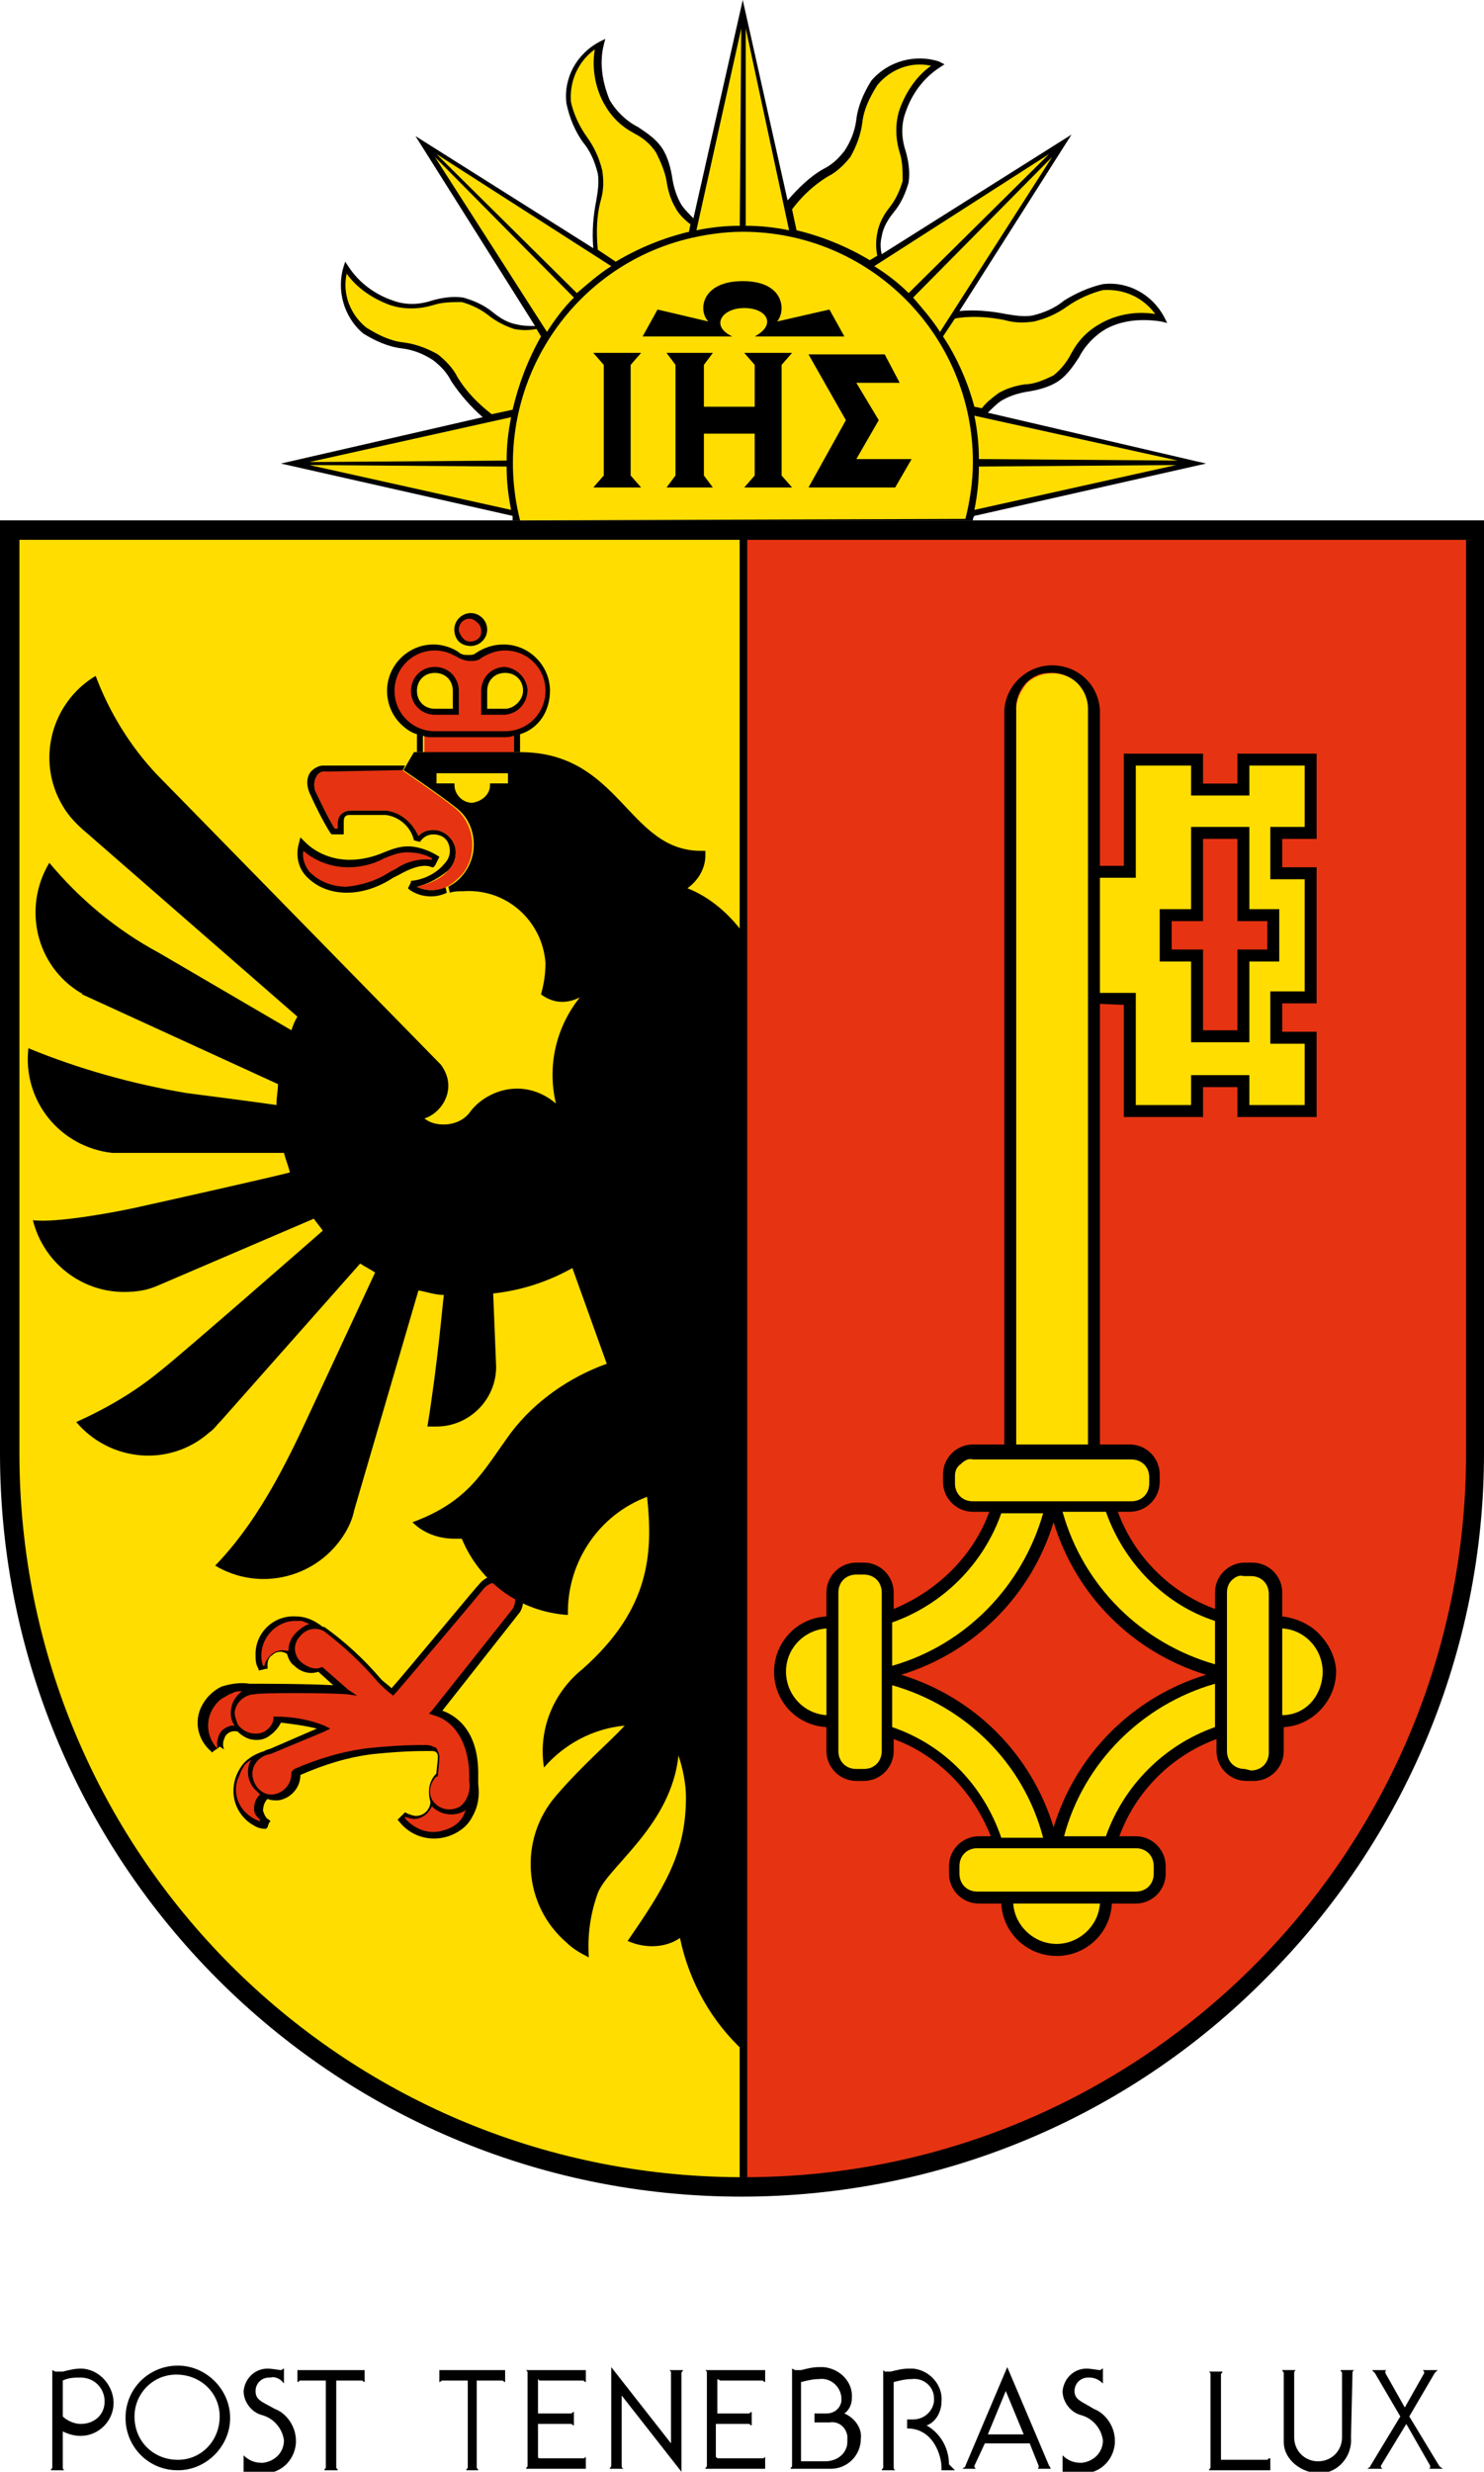
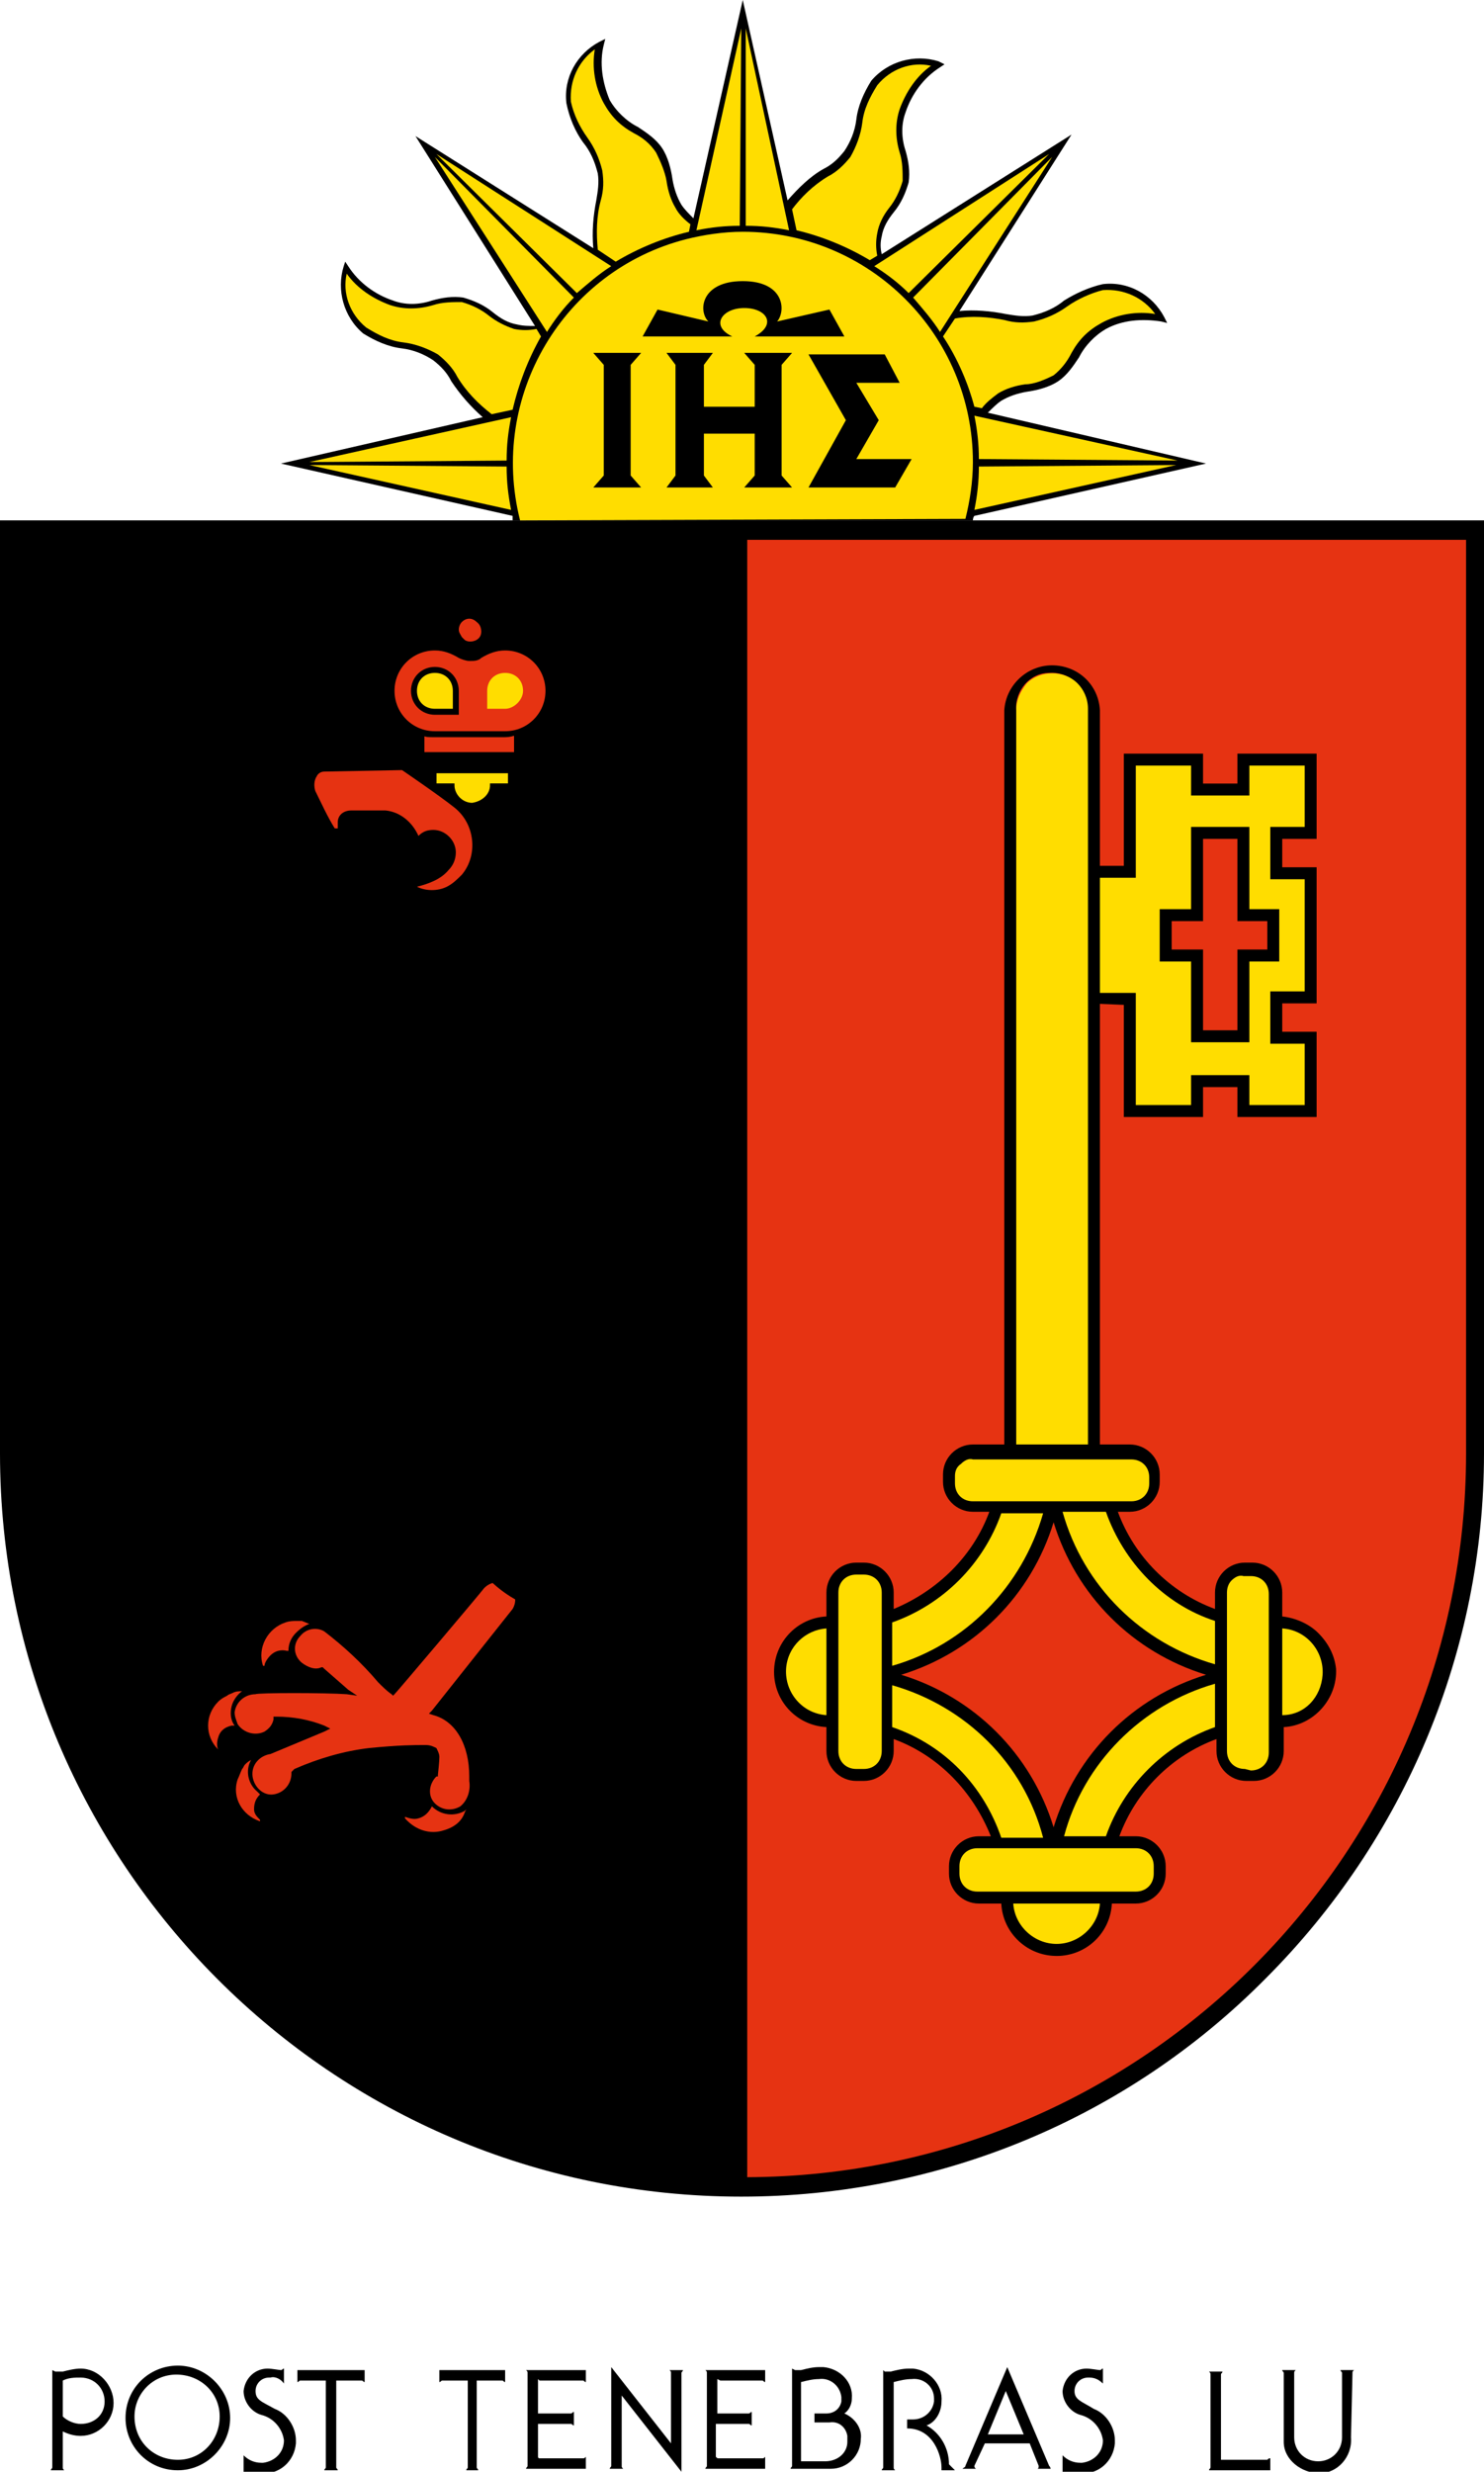
<svg xmlns="http://www.w3.org/2000/svg" version="1.1" id="Calque_1" x="0px" y="0px" viewBox="0 0 99.3 165.3" style="enable-background:new 0 0 99.3 165.3;" xml:space="preserve">
  <style type="text/css">
	.st0{fill:#FFDD00;}
	.st1{fill:#E63312;}
	.st2{fill:none;stroke:#000000;stroke-width:5.63;}
	.st3{fill:none;stroke:#E30613;stroke-width:0.25;}
	.st4{fill:#FFDD00;stroke:#000000;stroke-width:0.22;}
</style>
  <path d="M66.1,27.6c0.3-0.3,0.6-0.6,0.9-0.8c0.5-0.3,1.1-0.5,1.7-0.6c0.7-0.1,1.5-0.3,2.1-0.7c0.6-0.4,1-1,1.4-1.6  c0.4-0.8,1.1-1.5,1.8-1.9c1.1-0.6,2.4-0.7,3.7-0.5l0.4,0.1l-0.2-0.4c-0.8-1.5-2.4-2.4-4.1-2.2c-0.9,0.2-1.8,0.6-2.6,1.1  c-0.6,0.5-1.3,0.8-2.1,1c-0.6,0.1-1.2,0-1.8-0.1c-1-0.2-2.1-0.3-3.1-0.2l7.5-11.8L59,17c-0.1-0.4-0.1-0.8,0-1.2  c0.1-0.6,0.4-1.1,0.8-1.6c0.5-0.6,0.8-1.3,1-2c0.1-0.7,0-1.4-0.2-2.1c-0.3-0.9-0.3-1.8,0-2.6c0.4-1.2,1.2-2.3,2.3-3l0.3-0.2  l-0.4-0.2c-1.6-0.5-3.4,0-4.5,1.3c-0.5,0.8-0.9,1.7-1,2.6c-0.1,0.8-0.4,1.5-0.8,2.1c-0.4,0.5-0.8,0.9-1.4,1.2  c-0.9,0.5-1.7,1.3-2.4,2.1L49.7,0l-3.3,14.6c-0.3-0.3-0.6-0.6-0.8-0.9c-0.3-0.5-0.5-1.1-0.6-1.7c-0.1-0.7-0.3-1.5-0.7-2.1  c-0.4-0.6-1-1-1.6-1.4c-0.8-0.4-1.5-1.1-1.9-1.8c-0.5-1.2-0.7-2.5-0.4-3.7l0.1-0.4l-0.4,0.2c-1.5,0.8-2.4,2.4-2.2,4.1  c0.2,1,0.6,1.9,1.1,2.6c0.5,0.6,0.8,1.3,1,2.1c0.1,0.6,0,1.2-0.1,1.8c-0.2,1-0.3,2.1-0.2,3.2L27.8,9.1l8,12.7c-0.4,0-0.8,0-1.2-0.1  c-0.6-0.1-1.1-0.4-1.6-0.8c-0.6-0.5-1.3-0.8-2-1c-0.7-0.1-1.4,0-2.1,0.2c-0.9,0.3-1.8,0.3-2.6,0c-1.2-0.4-2.3-1.2-3-2.3l-0.2-0.3  L23,17.8c-0.5,1.6,0,3.4,1.3,4.5c0.8,0.5,1.7,0.9,2.6,1c0.8,0.1,1.5,0.4,2.1,0.8c0.5,0.4,0.9,0.8,1.2,1.4c0.6,0.9,1.3,1.7,2.1,2.4  L18.8,31l15.5,3.5c0,0.1,0,0.2,0,0.3h30.8c0,0,0-0.2,0.1-0.3L80.7,31L66.1,27.6z" />
  <path d="M0,34.8v62.4c0,27.4,22.2,49.7,49.6,49.7c13.2,0,25.8-5.2,35.1-14.6c9.3-9.3,14.6-21.9,14.6-35.1V34.8H0z" />
-   <path class="st0" d="M1.3,97.2V36.1h48.2v109.5C22.8,145.5,1.3,123.9,1.3,97.2z" />
  <path class="st1" d="M98.1,97.2c0,26.6-21.5,48.3-48.1,48.4V36.1h48.1V97.2z" />
  <polyline class="st2" points="82.9,112.7 82.9,112.7 82.9,112.7 82.9,112.7 82.9,112.7 82.9,112.7 82.9,112.7 " />
  <path d="M73.6,96.7V47.5c-0.1-1.8-1.6-3.1-3.4-3c-1.6,0.1-2.9,1.4-3,3v49.2H68V47.5c-0.1-1.3,0.9-2.5,2.2-2.5  c1.3-0.1,2.5,0.9,2.5,2.2c0,0.1,0,0.2,0,0.3v49.2H73.6L73.6,96.7z" />
  <path d="M29.4,57.3c-0.6-0.4-1.4-0.7-2.1-0.7c-0.6,0-1.1,0.2-1.6,0.4c-0.7,0.3-1.5,0.5-2.3,0.5c-1.1,0-2.2-0.4-3-1.2L20.1,56  L20,56.4c-0.2,0.7-0.1,1.5,0.4,2.1c0.7,0.8,1.7,1.2,2.8,1.2c1.1,0,2.2-0.4,3.1-1l0.4-0.2c1.4-0.8,2-0.6,2.2-0.5l0,0l0.1,0l0.1-0.1  l0.2-0.4l0.1-0.2L29.4,57.3z" />
  <path d="M31.5,43.2c0.6,0,1.1-0.5,1.1-1.1c0-0.6-0.5-1.1-1.1-1.1c-0.6,0-1.1,0.5-1.1,1.1l0,0c0,0.3,0.1,0.6,0.3,0.8  C30.9,43.1,31.2,43.2,31.5,43.2z" />
  <line class="st3" x1="43.2" y1="117.4" x2="38.3" y2="122.3" />
  <path d="M88.2,109.2c-0.6-0.6-1.5-1-2.4-1.1v-1.6c0-1.1-0.9-2-2-2h-0.5c-1.1,0-2,0.9-2,2v1.1c-3-1.1-5.4-3.5-6.5-6.5h0.8  c1.1,0,2-0.9,2-2v-0.5c0-1.1-0.9-2-2-2H65.1c-1.1,0-2,0.9-2,2v0.5c0,1.1,0.9,2,2,2h1.1c-1.1,3-3.5,5.3-6.4,6.5v-1.1c0-1.1-0.9-2-2-2  h-0.5c-1.1,0-2,0.9-2,2v1.6c-2,0.1-3.6,1.8-3.5,3.9c0.1,1.9,1.6,3.4,3.5,3.5v1.6c0,1.1,0.9,2,2,2h0.5c1.1,0,2-0.9,2-2v-0.8  c3,1.1,5.3,3.5,6.5,6.5h-0.8c-1.1,0-2,0.9-2,2v0.5c0,1.1,0.9,2,2,2H67c0.1,2,1.8,3.6,3.9,3.5c1.9-0.1,3.4-1.6,3.5-3.5H76  c1.1,0,2-0.9,2-2v-0.5c0-1.1-0.9-2-2-2h-1.1c1.1-3,3.5-5.4,6.5-6.5v0.8c0,1.1,0.9,2,2,2h0.5c1.1,0,2-0.9,2-2v-1.6  c2-0.1,3.6-1.9,3.5-3.9C89.3,110.7,88.9,109.9,88.2,109.2z" />
  <path class="st0" d="M70.7,130c-1.5,0-2.8-1.2-2.9-2.7h5.8C73.5,128.8,72.2,130,70.7,130z" />
  <path class="st0" d="M55.3,114.7c-1.6-0.1-2.8-1.5-2.7-3.1c0.1-1.5,1.3-2.6,2.7-2.7V114.7z" />
  <path class="st0" d="M59.7,108.5c3.4-1.2,6.1-3.9,7.3-7.3h2.8c-1.4,4.9-5.2,8.8-10.1,10.2V108.5z" />
  <path class="st1" d="M70.5,101.8c1.5,4.9,5.3,8.7,10.2,10.2c-4.9,1.5-8.7,5.3-10.2,10.2c-1.5-4.9-5.3-8.7-10.2-10.2  C65.2,110.5,69,106.7,70.5,101.8z" />
  <path class="st0" d="M59.7,115.5v-2.8c4.9,1.4,8.8,5.2,10.1,10.2H67C65.8,119.4,63.2,116.7,59.7,115.5z" />
  <path class="st0" d="M81.3,115.5c-3.4,1.2-6.1,3.9-7.3,7.3h-2.8c1.3-4.9,5.2-8.8,10.1-10.2L81.3,115.5L81.3,115.5L81.3,115.5z" />
  <path class="st0" d="M81.3,111.3c-4.9-1.4-8.8-5.2-10.2-10.2H74c1.2,3.4,3.9,6.2,7.3,7.3C81.3,108.5,81.3,111.3,81.3,111.3z" />
  <path d="M8.4,161.7c0-2,1.6-3.5,3.5-3.5s3.5,1.6,3.5,3.5s-1.6,3.5-3.5,3.5c0,0,0,0,0,0C9.9,165.2,8.4,163.6,8.4,161.7z M11.9,164.5  c1.6,0,2.8-1.3,2.8-2.9c0-1.6-1.3-2.8-2.9-2.8c-1.6,0-2.8,1.3-2.8,2.8C9,163.3,10.3,164.5,11.9,164.5  C11.9,164.5,11.9,164.5,11.9,164.5z" />
  <path d="M29.4,158.5v0.8c0.1,0,0.1-0.1,0.2-0.1h1.7v5.8c0,0.1-0.1,0.1-0.1,0.2H32c0-0.1-0.1-0.1-0.1-0.2v-5.8h1.7  c0.1,0,0.1,0.1,0.2,0.1v-0.8H29.4z" />
  <path d="M19.9,158.5v0.8c0.1,0,0.1-0.1,0.2-0.1h1.7v5.8c0,0.1-0.1,0.1-0.1,0.2h0.9c0-0.1-0.1-0.1-0.1-0.2v-5.8h1.7  c0.1,0,0.1,0.1,0.2,0.1v-0.8H19.9z" />
  <path d="M36.1,159.2H39c0.1,0,0.1,0.1,0.2,0.1v-0.8h-4c0.1,0.1,0.1,0.1,0.1,0.2v6.2c0,0.1-0.1,0.1-0.1,0.2h4v-0.8  c-0.1,0.1-0.1,0.1-0.2,0.1h-2.9c0,0-0.1,0-0.1-0.1v-2.2h2.2c0.1,0,0.1,0.1,0.2,0.1v-0.9c-0.1,0-0.1,0.1-0.2,0.1H36v-2.3L36.1,159.2  L36.1,159.2z" />
  <path d="M48.2,159.2H51c0.1,0,0.1,0.1,0.2,0.1v-0.8h-4c0.1,0.1,0.1,0.1,0.1,0.2v6.2c0,0.1-0.1,0.1-0.1,0.2h4v-0.8  c-0.1,0.1-0.1,0.1-0.2,0.1h-2.9c-0.1,0-0.1,0-0.2-0.1v-2.2h2.2c0.1,0,0.1,0.1,0.2,0.1v-0.9c-0.1,0-0.1,0.1-0.2,0.1H48v-2.3  L48.2,159.2L48.2,159.2z" />
  <path d="M45.6,158.5h-0.8c0.1,0.1,0.1,0.1,0.1,0.2v4.7l-4-5.1v6.6c0,0.1-0.1,0.1-0.1,0.2h0.9c-0.1-0.1-0.1-0.1-0.1-0.2v-4.7l4,5.1  v-6.6c0-0.1,0.1-0.1,0.1-0.2L45.6,158.5L45.6,158.5z" />
  <path d="M5.4,158.4c-0.4,0-0.8,0.1-1.2,0.2c-0.1,0-0.2,0-0.3,0c-0.1,0-0.1,0-0.2,0l-0.2-0.1v6.5c0,0.1-0.1,0.1-0.1,0.2h0.9  c-0.1-0.1-0.1-0.1-0.1-0.2v-2.4c0.4,0.2,0.8,0.3,1.2,0.3c1.2,0,2.2-1,2.2-2.2S6.6,158.4,5.4,158.4z M5.4,162.1  c-0.4,0-0.9-0.2-1.2-0.5v-2.4c0.4-0.2,0.8-0.2,1.2-0.2c0.9,0,1.6,0.7,1.6,1.6S6.3,162.1,5.4,162.1L5.4,162.1z" />
  <path d="M19,159.4v-1c-0.1,0-0.1,0.1-0.2,0.1c-0.1,0-0.6-0.1-0.9-0.1c-0.8,0-1.5,0.6-1.6,1.5c0,0,0,0,0,0c0,0.7,0.5,1.4,1.2,1.6  c0.8,0.2,1.4,0.9,1.5,1.7c0,0.8-0.6,1.4-1.4,1.5c0,0-0.1,0-0.1,0c-0.5,0-0.9-0.2-1.2-0.5v1.2c0.1-0.1,0.2-0.1,0.3-0.1  c0.1,0,0.6,0.1,0.9,0.1c1.2,0.1,2.2-0.8,2.3-2c0-0.1,0-0.1,0-0.2c0-0.9-0.6-1.8-1.4-2.1c-0.9-0.5-1.3-0.6-1.3-1.2  c0-0.5,0.4-0.9,0.9-0.9c0,0,0.1,0,0.1,0C18.4,158.9,18.8,159.1,19,159.4z" />
  <path d="M56.5,161.4c0.3-0.2,0.5-0.6,0.5-1c0.1-1.1-0.8-2-1.9-2.1c-0.1,0-0.2,0-0.3,0c-0.4,0-0.8,0.1-1.2,0.2c-0.1,0-0.2,0-0.2,0  c-0.1,0-0.1,0-0.2,0l-0.2-0.1v6.5c0,0.1-0.1,0.1-0.1,0.2h2.7c1.1,0,2-0.9,2-2C57.7,162.4,57.2,161.7,56.5,161.4z M55.2,164.6h-1.6  v-5.3c0.4-0.1,0.8-0.2,1.2-0.2c0.7-0.1,1.4,0.4,1.5,1.2c0,0.1,0,0.2,0,0.3c-0.1,0.5-0.5,0.8-1,0.8h-0.8v0.6h1  c0.6-0.1,1.1,0.3,1.2,0.9c0,0.1,0,0.3,0,0.4C56.7,164,56.1,164.6,55.2,164.6z" />
  <path d="M63.5,164.8c0-1.1-0.6-2.1-1.5-2.6c0.6-0.2,1-0.9,1-1.6c0.1-1.1-0.8-2.1-1.9-2.2c-0.1,0-0.2,0-0.3,0c-0.4,0-0.8,0.1-1.2,0.2  c-0.1,0-0.2,0-0.2,0c-0.1,0-0.1,0-0.2,0l-0.1-0.1v6.5c0,0.1-0.1,0.1-0.1,0.2h0.9c-0.1-0.1-0.1-0.1-0.1-0.2v-5.7  c0.4-0.1,0.8-0.2,1.2-0.2c0.8-0.1,1.5,0.5,1.5,1.3c0,0.1,0,0.1,0,0.2c-0.1,0.7-0.7,1.2-1.4,1.2c0,0-0.1,0-0.1,0h-0.3v0.6  c1.8,0,2.3,1.9,2.3,2.6v0.2h0.9C63.7,165,63.6,164.9,63.5,164.8z" />
  <path d="M70.2,164.9l-2.8-6.6l-2.8,6.6c0,0.1-0.1,0.1-0.2,0.2h0.9c-0.1-0.1-0.1-0.1-0.1-0.2l0.7-1.5h3l0.6,1.5c0,0.1,0,0.2-0.1,0.2  h0.9C70.3,165.1,70.3,165,70.2,164.9z M66.1,162.8l1.2-2.9l1.2,2.9H66.1z" />
  <path d="M73.8,159.4v-1c-0.1,0-0.1,0.1-0.2,0.1c-0.1,0-0.6-0.1-0.9-0.1c-0.8,0-1.5,0.6-1.6,1.5c0,0,0,0,0,0c0,0.7,0.5,1.4,1.2,1.6  c0.8,0.2,1.4,0.9,1.5,1.7c0,0.8-0.6,1.4-1.4,1.5c0,0-0.1,0-0.1,0c-0.5,0-0.9-0.2-1.2-0.5v1.2c0.1-0.1,0.2-0.1,0.3-0.1  c0.1,0,0.6,0.1,0.9,0.1c1.2,0.1,2.2-0.8,2.3-2c0-0.1,0-0.1,0-0.2c0-0.9-0.6-1.8-1.4-2.1c-0.8-0.5-1.3-0.6-1.3-1.2  c0-0.5,0.4-0.9,0.9-0.9c0,0,0.1,0,0.1,0C73.2,159,73.5,159.1,73.8,159.4z" />
-   <path d="M96.3,164.9l-2-3.3l1.7-2.9c0.1-0.1,0.1-0.1,0.2-0.2h-1c0.1,0.1,0.1,0.1,0.1,0.2L94,161l-1.3-2.3c0-0.1,0-0.2,0.1-0.2h-1  c0.1,0.1,0.1,0.1,0.2,0.2l1.7,2.9l-2,3.3c0,0.1-0.1,0.1-0.2,0.2h1c-0.1-0.1-0.1-0.1-0.1-0.2l1.7-2.8l1.6,2.8c0,0.1,0,0.2-0.1,0.2h1  C96.5,165.1,96.4,165,96.3,164.9z" />
  <path d="M90.4,163c0.1,1.3-0.9,2.4-2.1,2.4s-2.4-0.9-2.4-2.1c0-0.1,0-0.2,0-0.3l0,0v-4.3c0-0.1-0.1-0.1-0.1-0.2h0.9  c-0.1,0.1-0.1,0.1-0.1,0.2v4.3l0,0c0,0.9,0.7,1.6,1.6,1.6c0.9,0,1.6-0.7,1.6-1.6l0,0v-4.3c0-0.1-0.1-0.1-0.1-0.2h0.9  c-0.1,0.1-0.1,0.1-0.1,0.2L90.4,163L90.4,163L90.4,163z" />
  <path d="M84.8,164.5h-3.1v-5.7c0-0.1,0.1-0.1,0.1-0.2h-0.9c0.1,0.1,0.1,0.1,0.1,0.2v6.2c0,0.1-0.1,0.1-0.1,0.2H85v-0.8  C84.9,164.4,84.9,164.4,84.8,164.5z" />
  <rect x="28.4" y="49.2" class="st1" width="6" height="1.2" />
  <polygon points="82.8,50.4 82.8,52.4 80.5,52.4 80.5,50.4 75.2,50.4 75.2,57.9 72.8,57.9 72.8,67.1 75.2,67.2 75.2,74.7 80.5,74.7   80.5,72.7 82.8,72.7 82.8,74.7 88.1,74.7 88.1,69 85.8,69 85.8,67.1 88.1,67.1 88.1,58 85.8,58 85.8,56.1 88.1,56.1 88.1,50.4 " />
  <polygon class="st0" points="87.3,55.3 85,55.3 85,58.8 87.3,58.8 87.3,66.3 85,66.3 85,69.8 87.3,69.8 87.3,73.9 83.6,73.9   83.6,71.9 79.7,71.9 79.7,73.9 76,73.9 76,66.4 73.6,66.4 73.6,58.7 76,58.7 76,51.2 79.7,51.2 79.7,53.2 83.6,53.2 83.6,51.2   87.3,51.2 " />
  <polygon points="83.6,60.8 83.6,55.3 79.7,55.3 79.7,60.8 77.6,60.8 77.6,64.3 79.7,64.3 79.7,69.7 83.6,69.7 83.6,64.3 85.6,64.3   85.6,60.8 " />
  <polygon class="st1" points="82.8,68.9 80.5,68.9 80.5,63.5 78.4,63.5 78.4,61.6 80.5,61.6 80.5,56.1 82.8,56.1 82.8,61.6   84.8,61.6 84.8,63.5 82.8,63.5 " />
  <path class="st0" d="M68,96.7V47.4c0-0.6,0.3-1.2,0.7-1.7c0.9-0.9,2.5-0.9,3.4,0c0.4,0.4,0.7,1,0.7,1.7v49.2H68z" />
  <path class="st0" d="M83.3,118.3c-0.7,0-1.2-0.5-1.2-1.2v-10.6c0-0.3,0.1-0.6,0.3-0.8c0.2-0.2,0.5-0.4,0.8-0.3h0.5  c0.7,0,1.2,0.5,1.2,1.2v10.6c0,0.7-0.5,1.2-1.2,1.2L83.3,118.3L83.3,118.3z" />
  <path class="st0" d="M85.8,114.7v-5.8c1.6,0.1,2.8,1.5,2.7,3.1C88.4,113.5,87.3,114.7,85.8,114.7z" />
  <path class="st0" d="M57.3,118.3c-0.7,0-1.2-0.5-1.2-1.2v-10.6c0-0.7,0.5-1.2,1.2-1.2h0.5c0.7,0,1.2,0.5,1.2,1.2v10.6  c0,0.7-0.5,1.2-1.2,1.2L57.3,118.3L57.3,118.3z" />
  <path class="st0" d="M76.9,99.2c0,0.7-0.5,1.2-1.2,1.2H65.1c-0.7,0-1.2-0.5-1.2-1.2v-0.5c0-0.3,0.1-0.6,0.4-0.8  c0.2-0.2,0.5-0.4,0.8-0.3h10.6c0.7,0,1.2,0.5,1.2,1.2L76.9,99.2L76.9,99.2L76.9,99.2z" />
  <path class="st0" d="M64.2,124.8c0-0.7,0.5-1.2,1.2-1.2H76c0.7,0,1.2,0.5,1.2,1.2v0.5c0,0.7-0.5,1.2-1.2,1.2H65.4  c-0.7,0-1.2-0.5-1.2-1.2V124.8z" />
-   <path class="st1" d="M26.5,58.1l-0.4,0.2c-0.9,0.6-1.9,0.9-2.9,1c-0.9,0-1.8-0.3-2.5-1c-0.3-0.4-0.5-0.9-0.4-1.4  c0.8,0.7,1.9,1.1,3,1.1c0.8,0,1.7-0.2,2.4-0.6c0.5-0.2,1-0.4,1.5-0.4c0.6,0,1.2,0.1,1.7,0.4v0.1C28.1,57.4,27.2,57.6,26.5,58.1z" />
  <path class="st1" d="M30.7,42.1c0-0.2,0.1-0.4,0.2-0.5c0.3-0.3,0.7-0.3,1,0c0.3,0.2,0.4,0.7,0.2,1c-0.2,0.3-0.7,0.4-1,0.2  c-0.1-0.1-0.1-0.1-0.2-0.2C30.8,42.4,30.7,42.3,30.7,42.1z" />
  <path d="M36.8,46.2c0-1.7-1.4-3.1-3.1-3.1c0,0,0,0,0,0c-0.7,0-1.3,0.2-1.9,0.6c-0.1,0.1-0.3,0.1-0.4,0.1h-0.1c-0.2,0-0.3,0-0.5-0.1  c-0.5-0.4-1.2-0.6-1.8-0.6c-1.7,0-3.1,1.4-3.1,3.1c0,0.8,0.3,1.6,0.9,2.2c0.3,0.3,0.7,0.6,1.1,0.7v1.2h0.4v-1.1  c0.2,0.1,0.4,0.1,0.7,0.1h4.7c0.2,0,0.4,0,0.7-0.1v1.1h0.4v-1.2C36.1,48.7,36.8,47.5,36.8,46.2z" />
  <path class="st1" d="M33.8,48.9h-4.7c-1.5,0-2.7-1.2-2.7-2.7c0-1.5,1.2-2.7,2.7-2.7c0.6,0,1.1,0.2,1.6,0.5c0.2,0.1,0.5,0.2,0.7,0.2  h0.1c0.2,0,0.5,0,0.7-0.2c0.5-0.3,1-0.5,1.6-0.5c1.5,0,2.7,1.2,2.7,2.7S35.3,48.9,33.8,48.9z" />
  <path d="M29.1,44.6c-0.9,0-1.6,0.7-1.6,1.6l0,0c0,0.9,0.7,1.6,1.6,1.6l0,0h1.6v-1.6C30.7,45.3,30,44.6,29.1,44.6L29.1,44.6z" />
-   <path d="M33.8,44.6c-0.9,0-1.6,0.7-1.6,1.6l0,0v1.6h1.6c0.9-0.1,1.5-0.8,1.5-1.7C35.2,45.3,34.6,44.7,33.8,44.6z" />
  <path class="st0" d="M30.3,47.4h-1.2c-0.7,0-1.2-0.5-1.2-1.2c0-0.7,0.5-1.2,1.2-1.2c0.7,0,1.2,0.5,1.2,1.2l0,0L30.3,47.4L30.3,47.4  L30.3,47.4z" />
  <path class="st0" d="M33.8,47.4h-1.2v-1.2c0-0.7,0.5-1.2,1.2-1.2c0.7,0,1.2,0.5,1.2,1.2C35,46.8,34.4,47.4,33.8,47.4z" />
  <path class="st0" d="M78.8,30.8l-13.3-0.1c0-1-0.1-1.9-0.3-2.9L78.8,30.8z" />
  <path class="st0" d="M62.9,22.2c-0.5-0.8-1.2-1.6-1.8-2.3l9.3-9.4L62.9,22.2z" />
  <path class="st0" d="M70.2,10.3l-9.4,9.3c-0.7-0.7-1.5-1.3-2.3-1.8L70.2,10.3z" />
  <path class="st0" d="M55.4,11.8c0.6-0.3,1.1-0.8,1.5-1.3c0.4-0.7,0.7-1.5,0.8-2.3c0.1-0.9,0.5-1.7,1-2.5c0.9-1.1,2.3-1.6,3.6-1.3  c-1,0.7-1.7,1.8-2.1,2.9c-0.3,0.9-0.3,1.9,0,2.9c0.2,0.6,0.2,1.3,0.2,1.9c-0.2,0.7-0.5,1.3-0.9,1.8c-0.4,0.5-0.7,1.1-0.8,1.7  c-0.1,0.5-0.1,1,0,1.5l-0.5,0.3c-1.5-0.9-3.2-1.6-4.9-2l-0.3-1.4C53.6,13.2,54.4,12.4,55.4,11.8z" />
  <path class="st0" d="M52.8,15.4c-1-0.2-1.9-0.3-2.9-0.3L49.9,1.9L52.8,15.4z" />
  <path class="st0" d="M49.6,1.9l-0.1,13.2c-1,0-1.9,0.1-2.9,0.3L49.6,1.9z" />
  <path class="st0" d="M40.2,13.4c0.2-0.7,0.2-1.3,0.1-2c-0.2-0.8-0.5-1.5-1-2.2c-0.5-0.7-0.9-1.5-1.1-2.4c-0.1-1.4,0.5-2.7,1.6-3.5  c-0.2,1.2,0,2.5,0.6,3.6c0.5,0.9,1.1,1.5,2,2c0.6,0.3,1.1,0.7,1.5,1.3c0.3,0.6,0.6,1.3,0.7,1.9c0.1,0.7,0.3,1.3,0.6,1.8  c0.2,0.4,0.6,0.8,1,1.1l-0.1,0.5c-1.7,0.4-3.4,1.1-4.9,2L40,16.7C39.9,15.6,39.9,14.5,40.2,13.4z" />
  <path class="st0" d="M40.9,17.8c-0.8,0.5-1.6,1.2-2.3,1.8l-9.4-9.3L40.9,17.8z" />
  <path class="st0" d="M29.1,10.5l9.3,9.4c-0.7,0.7-1.3,1.5-1.8,2.3L29.1,10.5z" />
  <path class="st0" d="M34.2,27.9c-0.2,1-0.3,1.9-0.3,2.9l-13.2,0.1L34.2,27.9z" />
  <path class="st0" d="M20.7,31.1l13.2,0.1c0,1,0.1,1.9,0.3,2.9L20.7,31.1z" />
  <path class="st0" d="M34.3,27.4l-1.4,0.3c-0.9-0.7-1.7-1.5-2.3-2.5c-0.3-0.6-0.8-1.1-1.3-1.5c-0.7-0.4-1.5-0.7-2.3-0.8  c-0.9-0.1-1.7-0.5-2.5-1c-1.1-0.9-1.6-2.3-1.3-3.6c0.7,1,1.8,1.7,2.9,2.1c0.9,0.3,1.9,0.3,2.9,0c0.6-0.2,1.3-0.2,1.9-0.2  c0.7,0.2,1.3,0.5,1.8,0.9c0.5,0.4,1.1,0.7,1.7,0.9c0.5,0.1,1,0.1,1.5,0l0.3,0.5C35.3,24.1,34.7,25.7,34.3,27.4z" />
  <path class="st0" d="M34.8,34.8c-2.1-8.3,2.9-16.7,11.1-18.8c1.2-0.3,2.5-0.5,3.8-0.5c8.5,0,15.4,6.9,15.4,15.4c0,0,0,0,0,0  c0,1.3-0.2,2.6-0.5,3.8L34.8,34.8L34.8,34.8z" />
  <path class="st0" d="M63.1,22.5l0.8-1.2c1.1-0.2,2.3-0.1,3.3,0.1c0.7,0.2,1.3,0.2,2,0.1c0.8-0.2,1.5-0.5,2.2-1  c0.7-0.5,1.6-0.9,2.4-1.1c1.4-0.1,2.7,0.5,3.5,1.6c-1.2-0.2-2.5,0-3.6,0.6c-0.9,0.5-1.5,1.1-2,2c-0.3,0.6-0.7,1.1-1.2,1.5  c-0.6,0.3-1.3,0.6-1.9,0.6c-0.7,0.1-1.3,0.3-1.8,0.6c-0.4,0.3-0.8,0.6-1.1,1l-0.5-0.1C64.8,25.7,64.1,24,63.1,22.5z" />
  <path class="st0" d="M65.2,34.1c0.2-1,0.3-1.9,0.3-2.9l13.2-0.1L65.2,34.1z" />
  <path d="M50.5,22.5h6l-1-1.8L52,21.5c0.6-0.7,0.5-2.7-2.3-2.7l0,0c-2.8,0-3,2-2.3,2.7l-3.4-0.8l-1,1.8h6c-1.5-0.7-0.7-1.9,0.8-1.9  S52,21.7,50.5,22.5z" />
  <polygon points="42.2,24.4 42.9,23.6 42.2,23.6 41.3,23.6 40.4,23.6 39.7,23.6 40.4,24.4 40.4,31.8 39.7,32.6 40.4,32.6 41.3,32.6   42.2,32.6 42.9,32.6 42.2,31.8 " />
  <polygon points="52.3,24.4 53,23.6 52.3,23.6 51.4,23.6 50.5,23.6 49.8,23.6 50.5,24.4 50.5,27.2 47.1,27.2 47.1,24.4 47.7,23.6   47.1,23.6 46.2,23.6 45.2,23.6 44.6,23.6 45.2,24.4 45.2,31.8 44.6,32.6 45.2,32.6 46.2,32.6 47.1,32.6 47.7,32.6 47.1,31.8   47.1,29 50.5,29 50.5,31.8 49.8,32.6 50.5,32.6 51.4,32.6 52.3,32.6 53,32.6 52.3,31.8 " />
  <polygon points="57.3,30.7 58.8,28.1 57.3,25.6 60.2,25.6 59.2,23.7 54.1,23.7 56.6,28.1 54.1,32.6 59.9,32.6 61,30.7 " />
  <path d="M34.4,105.8c-0.7-0.6-1.7-0.6-2.3,0.1c-0.3,0.3-5,6-5.9,7c-0.2-0.2-0.5-0.4-0.7-0.6c-1.1-1.3-2.4-2.5-3.8-3.5h-0.1  c-0.5-0.4-1.1-0.7-1.8-0.7c-1.5-0.1-2.7,1.1-2.7,2.5c0,0.4,0,0.7,0.2,1l0,0.1h0.1l0.4-0.1h0.1v-0.3c0-0.2,0.1-0.5,0.3-0.6  c0.3-0.3,0.7-0.3,1-0.1c0.1,0.3,0.2,0.6,0.5,0.8c0.4,0.4,1,0.6,1.6,0.4l1,0.9c-1.7-0.1-5.1-0.1-5.4-0.1h-0.2c-0.6-0.1-1.3,0-1.9,0.2  c-0.6,0.3-1.1,0.8-1.4,1.5c-0.4,1-0.1,2.1,0.7,2.8l0.1,0.1l0.1-0.1l0.3-0.2l0.1-0.1L15,117c-0.1-0.2-0.1-0.5,0-0.7  c0.1-0.4,0.5-0.6,0.9-0.5c0.2,0.2,0.5,0.4,0.8,0.5c0.4,0.1,0.9,0.1,1.3-0.2c0.3-0.2,0.6-0.5,0.8-0.9c0.8,0.1,1.6,0.2,2.4,0.4l-3,1.3  c-0.2,0.1-0.4,0.1-0.5,0.2c-0.7,0.2-1.3,0.6-1.6,1.1c-0.8,1.2-0.6,2.8,0.6,3.7c0.3,0.2,0.6,0.4,1,0.4h0.1l0.1-0.1l0.1-0.3l0.1-0.1  l-0.1-0.1c-0.2-0.1-0.3-0.3-0.4-0.6c0-0.3,0.1-0.6,0.3-0.8c0.2,0.1,0.5,0.1,0.7,0.1c0.8-0.1,1.5-0.8,1.5-1.7l0,0  c1.6-0.7,3.2-1.2,4.9-1.4c2-0.2,3-0.2,3.6-0.2h0.2c0.2,0,0.3,0,0.4,0.1c0.1,0.1,0.1,0.2,0.1,0.3c0,0.3-0.1,0.9-0.1,1.1  c-0.5,0.5-0.6,1.2-0.4,1.9c0,0.4-0.3,0.8-0.7,0.9c-0.3,0.1-0.5,0-0.8-0.1l-0.2-0.1l-0.1,0.1l-0.3,0.3l-0.1,0.1l0.1,0.1  c1,1.3,2.8,1.5,4.1,0.6c0.3-0.2,0.6-0.5,0.8-0.9c0.4-0.7,0.5-1.4,0.4-2.2c0-0.2,0-0.6,0-0.7c0-2.7-1.3-3.8-2.4-4.2l5.2-6.6l0,0  C35.2,107.1,35,106.3,34.4,105.8z" />
  <path class="st1" d="M29.7,122.4c-0.9,0.3-1.9,0-2.6-0.8v-0.1c0.3,0.1,0.6,0.2,0.9,0.1c0.4-0.1,0.7-0.4,0.9-0.8l0,0  c0.6,0.6,1.5,0.7,2.2,0.3l0.1-0.1l-0.1,0.2C30.9,121.8,30.4,122.2,29.7,122.4z" />
  <path class="st1" d="M17.1,113.3L17.1,113.3c-0.7,0-1.3,0.5-1.4,1.2c0,0.3,0.1,0.5,0.2,0.8c0.4,0.6,1.2,0.8,1.8,0.5  c0.3-0.2,0.5-0.4,0.6-0.8v-0.2h0.2c1.1,0,2.2,0.2,3.2,0.6l0.4,0.2l-0.4,0.2l-3.6,1.5c-0.7,0.1-1.3,0.7-1.2,1.5c0,0,0,0,0,0  c0.1,0.7,0.7,1.3,1.4,1.2c0.7-0.1,1.2-0.7,1.2-1.4v-0.1l0.1-0.1l0.1-0.1c1.6-0.7,3.3-1.2,5-1.4c2-0.2,3.1-0.2,3.6-0.2h0.2  c0.3,0,0.5,0.1,0.7,0.2c0.1,0.2,0.2,0.4,0.2,0.6c0,0.3-0.1,1.2-0.1,1.2v0.1h-0.1c-0.5,0.5-0.6,1.3-0.1,1.8c0.5,0.5,1.2,0.5,1.7,0.2  c0.5-0.4,0.7-1.1,0.6-1.7c0-0.1,0-0.2,0-0.3c0-2.1-0.9-3.7-2.4-4.1l-0.3-0.1l0.2-0.2l5.4-6.8l0,0c0.3-0.5,0.2-1.1-0.2-1.4  c-0.5-0.5-1.2-0.5-1.7,0c-0.3,0.4-5.8,6.9-6,7.1l-0.1,0.1l-0.1-0.1c-0.3-0.2-0.6-0.5-0.9-0.8c-1.1-1.3-2.3-2.4-3.6-3.4  c-0.5-0.3-1.2-0.2-1.6,0.3c-0.5,0.5-0.5,1.3,0.1,1.8c0.4,0.3,0.9,0.5,1.3,0.3h0.1l0.1,0.1l1.6,1.4l0.6,0.4l-0.7-0.1  C21.8,113.2,17.2,113.2,17.1,113.3L17.1,113.3L17.1,113.3z" />
  <path d="M29.9,59.7l-0.1-0.4c-0.6,0.3-1.3,0.3-1.9,0c0.8-0.2,1.5-0.6,2.1-1.1c0.3-0.3,0.5-0.7,0.5-1.2c0-0.8-0.7-1.5-1.5-1.5  c0,0,0,0,0,0c-0.4,0-0.7,0.1-1,0.4c-0.4-0.9-1.2-1.6-2.2-1.7h-2.3c-0.5,0-0.9,0.3-0.9,0.8c0,0,0,0.1,0,0.1v0.3h-0.2  c-0.5-0.8-0.9-1.7-1.3-2.5c-0.1-0.3-0.1-0.7,0.1-1c0.1-0.2,0.3-0.3,0.5-0.3h5.2l0.2-0.4h-5.5c-0.3,0-0.6,0.2-0.8,0.4  c-0.3,0.4-0.3,0.9-0.1,1.4c0.4,0.9,0.9,1.9,1.4,2.7l0.1,0.1H23V55c0-0.1,0-0.3,0.1-0.4c0.1-0.1,0.2-0.1,0.4-0.1h2.3  c0.9,0.1,1.7,0.8,1.9,1.7l0.4,0.1c0.2-0.3,0.5-0.5,0.9-0.5c0.3,0,0.6,0.1,0.8,0.3c0.2,0.2,0.3,0.5,0.3,0.8c0,0.3-0.1,0.6-0.4,0.9  c-0.5,0.6-1.3,1-2.1,1.1h-0.1L27.5,59l-0.1,0.2l-0.1,0.2l0.1,0.1C28.1,60,29.1,60.1,29.9,59.7" />
  <path class="st1" d="M26.9,51.5c0,0,2.5,1.7,3.5,2.5c1.4,1.1,1.6,3.2,0.5,4.5c-0.3,0.3-0.6,0.6-1,0.8c-0.6,0.3-1.4,0.3-2,0  c0.8-0.2,1.6-0.5,2.1-1.1c0.3-0.3,0.5-0.7,0.5-1.2c0-0.8-0.7-1.5-1.5-1.5c0,0,0,0,0,0c-0.4,0-0.7,0.1-1,0.4  c-0.4-0.9-1.2-1.6-2.2-1.7h-2.3c-0.5,0-0.9,0.3-0.9,0.8c0,0,0,0.1,0,0.1v0.3h-0.2c-0.5-0.8-0.9-1.7-1.3-2.5c-0.1-0.3-0.1-0.7,0.1-1  c0.1-0.2,0.3-0.3,0.5-0.3L26.9,51.5L26.9,51.5z" />
  <path d="M46,59.4c0.7-0.5,1.2-1.3,1.2-2.2c0-0.1,0-0.2,0-0.3h-0.3c-4.9,0-5.4-6.6-12.1-6.6h-7.1l-0.7,1.2c0,0,2.5,1.7,3.5,2.5  c0.8,0.6,1.2,1.5,1.2,2.5c0,1.2-0.7,2.3-1.7,2.8l0.1,0.4c0.3-0.1,0.6-0.1,0.9-0.1c2.9-0.2,5.3,2,5.5,4.8c0,0,0,0,0,0  c0,0.7-0.1,1.4-0.3,2.1c0.4,0.3,0.9,0.5,1.4,0.5c0.4,0,0.8-0.1,1.2-0.3c-1.6,2-2.2,4.6-1.6,7.1c-0.7-0.6-1.6-1-2.6-1  c-1.2,0-2.4,0.6-3.1,1.5c-0.4,0.6-1.1,0.9-1.8,0.9c-0.5,0-0.9-0.1-1.3-0.4c0.9-0.3,1.6-1.2,1.6-2.2c0-0.5-0.2-1-0.5-1.4L10.5,51.8  c-1.8-1.9-3.2-4.2-4.1-6.6c-3,1.8-4,5.7-2.2,8.7c0.4,0.7,1,1.3,1.6,1.8l14,12.2l0.1,0.1c-0.2,0.3-0.3,0.6-0.4,0.9l-8.9-5.2  c-2.8-1.5-5.3-3.6-7.3-6c-1.8,3-0.9,6.9,2.1,8.7c0,0,0.1,0,0.1,0.1l13.1,6c0,0.4-0.1,0.9-0.1,1.3c0,0,0,0,0,0.1  c-0.6-0.1-5.2-0.7-6-0.8c-3.6-0.6-7.2-1.6-10.6-3c-0.4,3.5,2.1,6.6,5.6,7c0.2,0,0.4,0,0.7,0H19c0.1,0.4,0.3,0.9,0.4,1.3  c-0.2,0.1-9.1,2.1-10.5,2.4s-5.2,1-6.7,0.8c0.7,2.8,3.2,4.8,6.1,4.8c0.8,0,1.5-0.1,2.2-0.4l10.5-4.5l0,0c0.2,0.3,0.4,0.5,0.6,0.8  l0,0c0,0-9.6,8.4-10.9,9.4c-1.7,1.4-3.6,2.5-5.6,3.4c2.3,2.7,6.3,3,8.9,0.7c0.3-0.2,0.5-0.5,0.8-0.8l9.3-10.5l0,0  c0.3,0.2,0.7,0.4,1,0.6l-4.1,8.8c-1.4,3-3.4,7.5-6.6,10.8c3,1.8,6.9,0.8,8.7-2.2c0.3-0.5,0.5-1,0.6-1.5l4.3-14.7  c0.6,0.1,1.1,0.3,1.7,0.3c-0.1,0.7-0.4,4.5-1.1,8.8c0.2,0,0.4,0,0.6,0c2.2,0,4-1.8,4-4l0,0l-0.2-4.9l0,0c1.9-0.2,3.7-0.8,5.3-1.7  l2.3,6.4c-2.5,0.9-4.8,2.5-6.4,4.6c-1.9,2.6-2.8,4.6-6.6,6c0.7,0.7,1.7,1.1,2.8,1.1c0.2,0,0.3,0,0.5,0c1.2,2.9,3.9,4.9,7.1,5.1  c0-0.1,0-0.1,0-0.2c0-3.4,2.1-6.5,5.3-7.7c0.4,3.8,0.2,7.5-4.3,11.5c-2,1.6-3,4.1-2.6,6.6c1.4-1.6,3.3-2.6,5.4-2.8  c-1,1.1-2.8,2.6-4.6,4.7c-2.5,2.9-2.2,7.3,0.7,9.8c0.4,0.4,0.9,0.7,1.5,1c-0.1-1.5,0.1-2.9,0.6-4.3c0.7-1.8,4.9-4.5,5.4-9.2  c0.3,0.9,0.5,1.9,0.5,2.8c0,3.8-1.5,6.1-3.9,9.6c1.1,0.5,2.5,0.5,3.5-0.2c0.6,2.9,2.1,5.6,4.3,7.6V62.5C48.8,61.1,47.5,60,46,59.4z" />
  <path class="st4" d="M32.9,52.5h1.2v-0.9h-5v0.9h1.2c0,0.7,0.6,1.3,1.3,1.3C32.3,53.7,32.9,53.2,32.9,52.5L32.9,52.5L32.9,52.5z" />
  <path class="st1" d="M19.8,109.2c-0.3,0.3-0.5,0.7-0.5,1.2h-0.1c-0.4-0.1-0.8,0-1.1,0.3c-0.2,0.2-0.4,0.5-0.4,0.7h-0.1  c-0.4-1.2,0.3-2.5,1.5-2.9c0.3-0.1,0.5-0.1,0.8-0.1h0.3l0.5,0.2C20.4,108.7,20.1,108.9,19.8,109.2z" />
-   <path class="st1" d="M14.6,116.2c-0.1,0.3-0.1,0.6,0,0.8l0,0c-0.9-0.9-0.9-2.3,0-3.2c0.2-0.2,0.4-0.3,0.6-0.4  c0.1-0.1,0.2-0.1,0.4-0.2c0.2-0.1,0.4-0.1,0.6-0.1c-0.3,0.2-0.6,0.6-0.7,1c-0.1,0.4-0.1,0.9,0.2,1.3h-0.2  C15,115.5,14.7,115.8,14.6,116.2z" />
+   <path class="st1" d="M14.6,116.2c-0.1,0.3-0.1,0.6,0,0.8l0,0c-0.9-0.9-0.9-2.3,0-3.2c0.2-0.2,0.4-0.3,0.6-0.4  c0.1-0.1,0.2-0.1,0.4-0.2c0.2-0.1,0.4-0.1,0.6-0.1c-0.3,0.2-0.6,0.6-0.7,1c-0.1,0.4-0.1,0.9,0.2,1.3h-0.2  C15,115.5,14.7,115.8,14.6,116.2" />
  <path class="st1" d="M17,121c0,0.3,0.2,0.5,0.4,0.7v0.1c-1.2-0.4-1.9-1.6-1.5-2.8c0.1-0.2,0.2-0.5,0.3-0.7c0.1-0.1,0.1-0.2,0.2-0.3  c0.1-0.1,0.2-0.2,0.4-0.3c-0.4,0.7-0.2,1.6,0.4,2.1l0.2,0.2C17.1,120.3,17,120.6,17,121z" />
  <rect x="49.5" y="36.1" width="0.4" height="109.5" />
</svg>